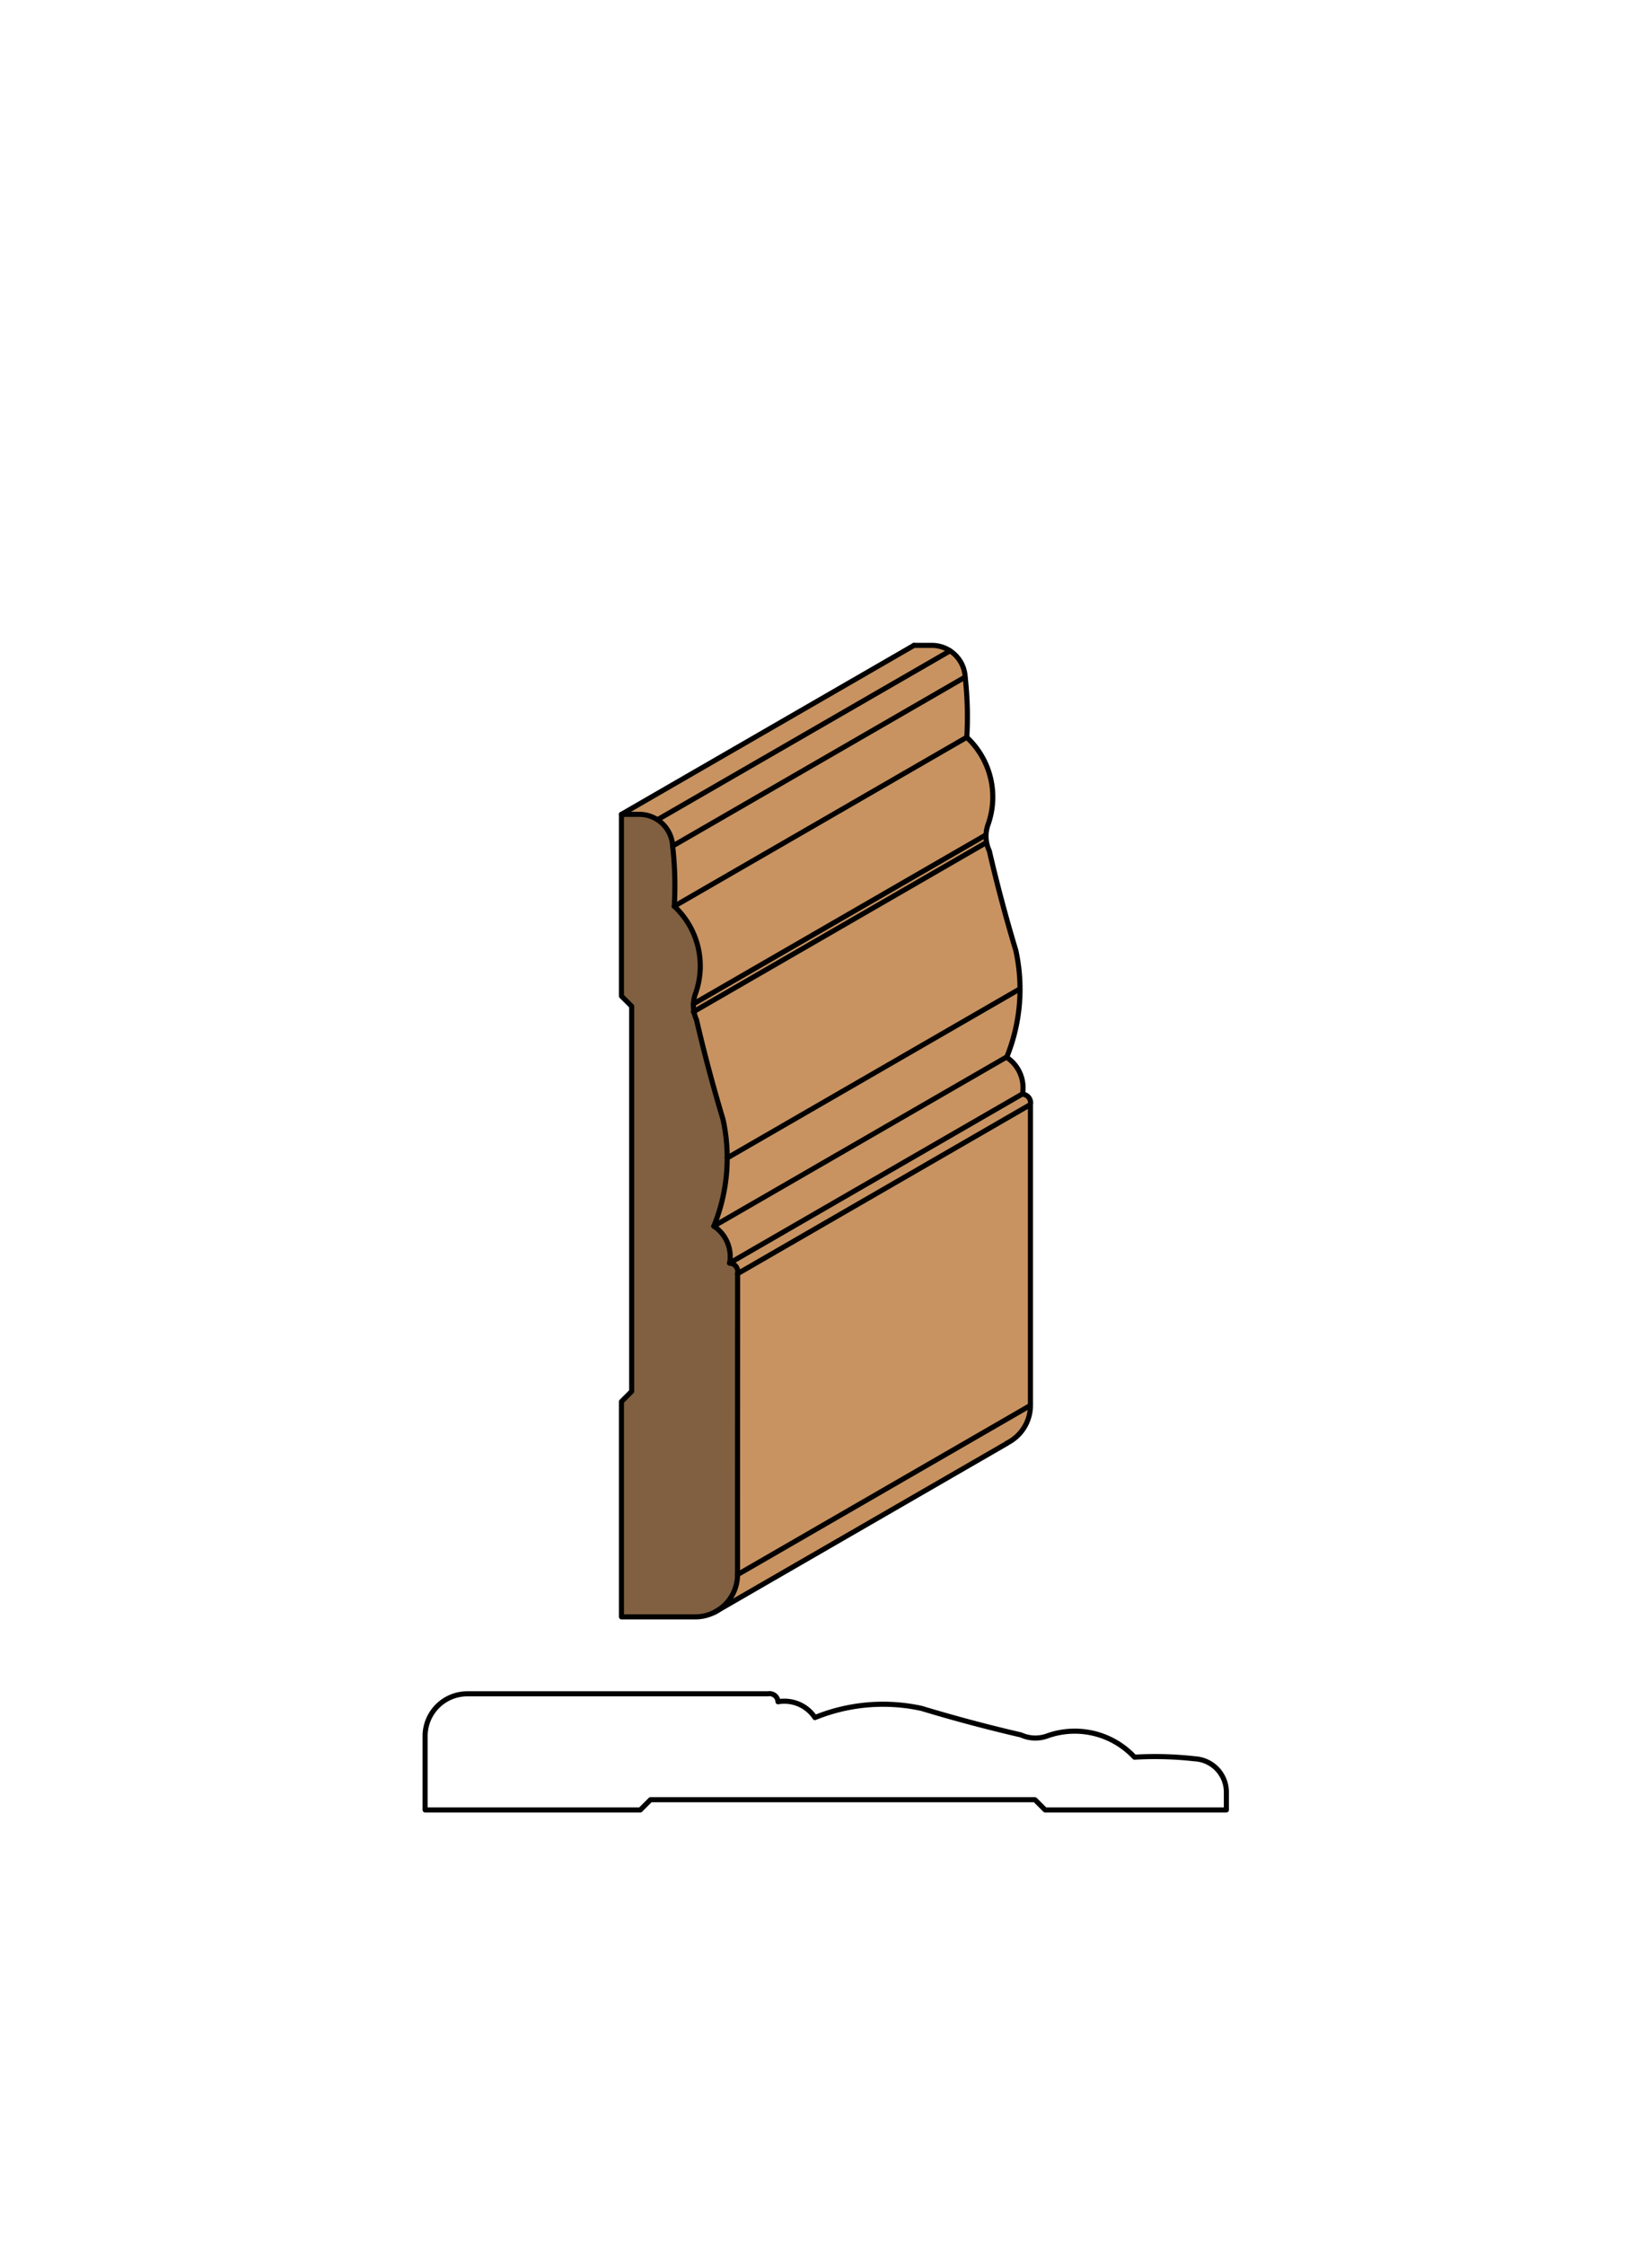
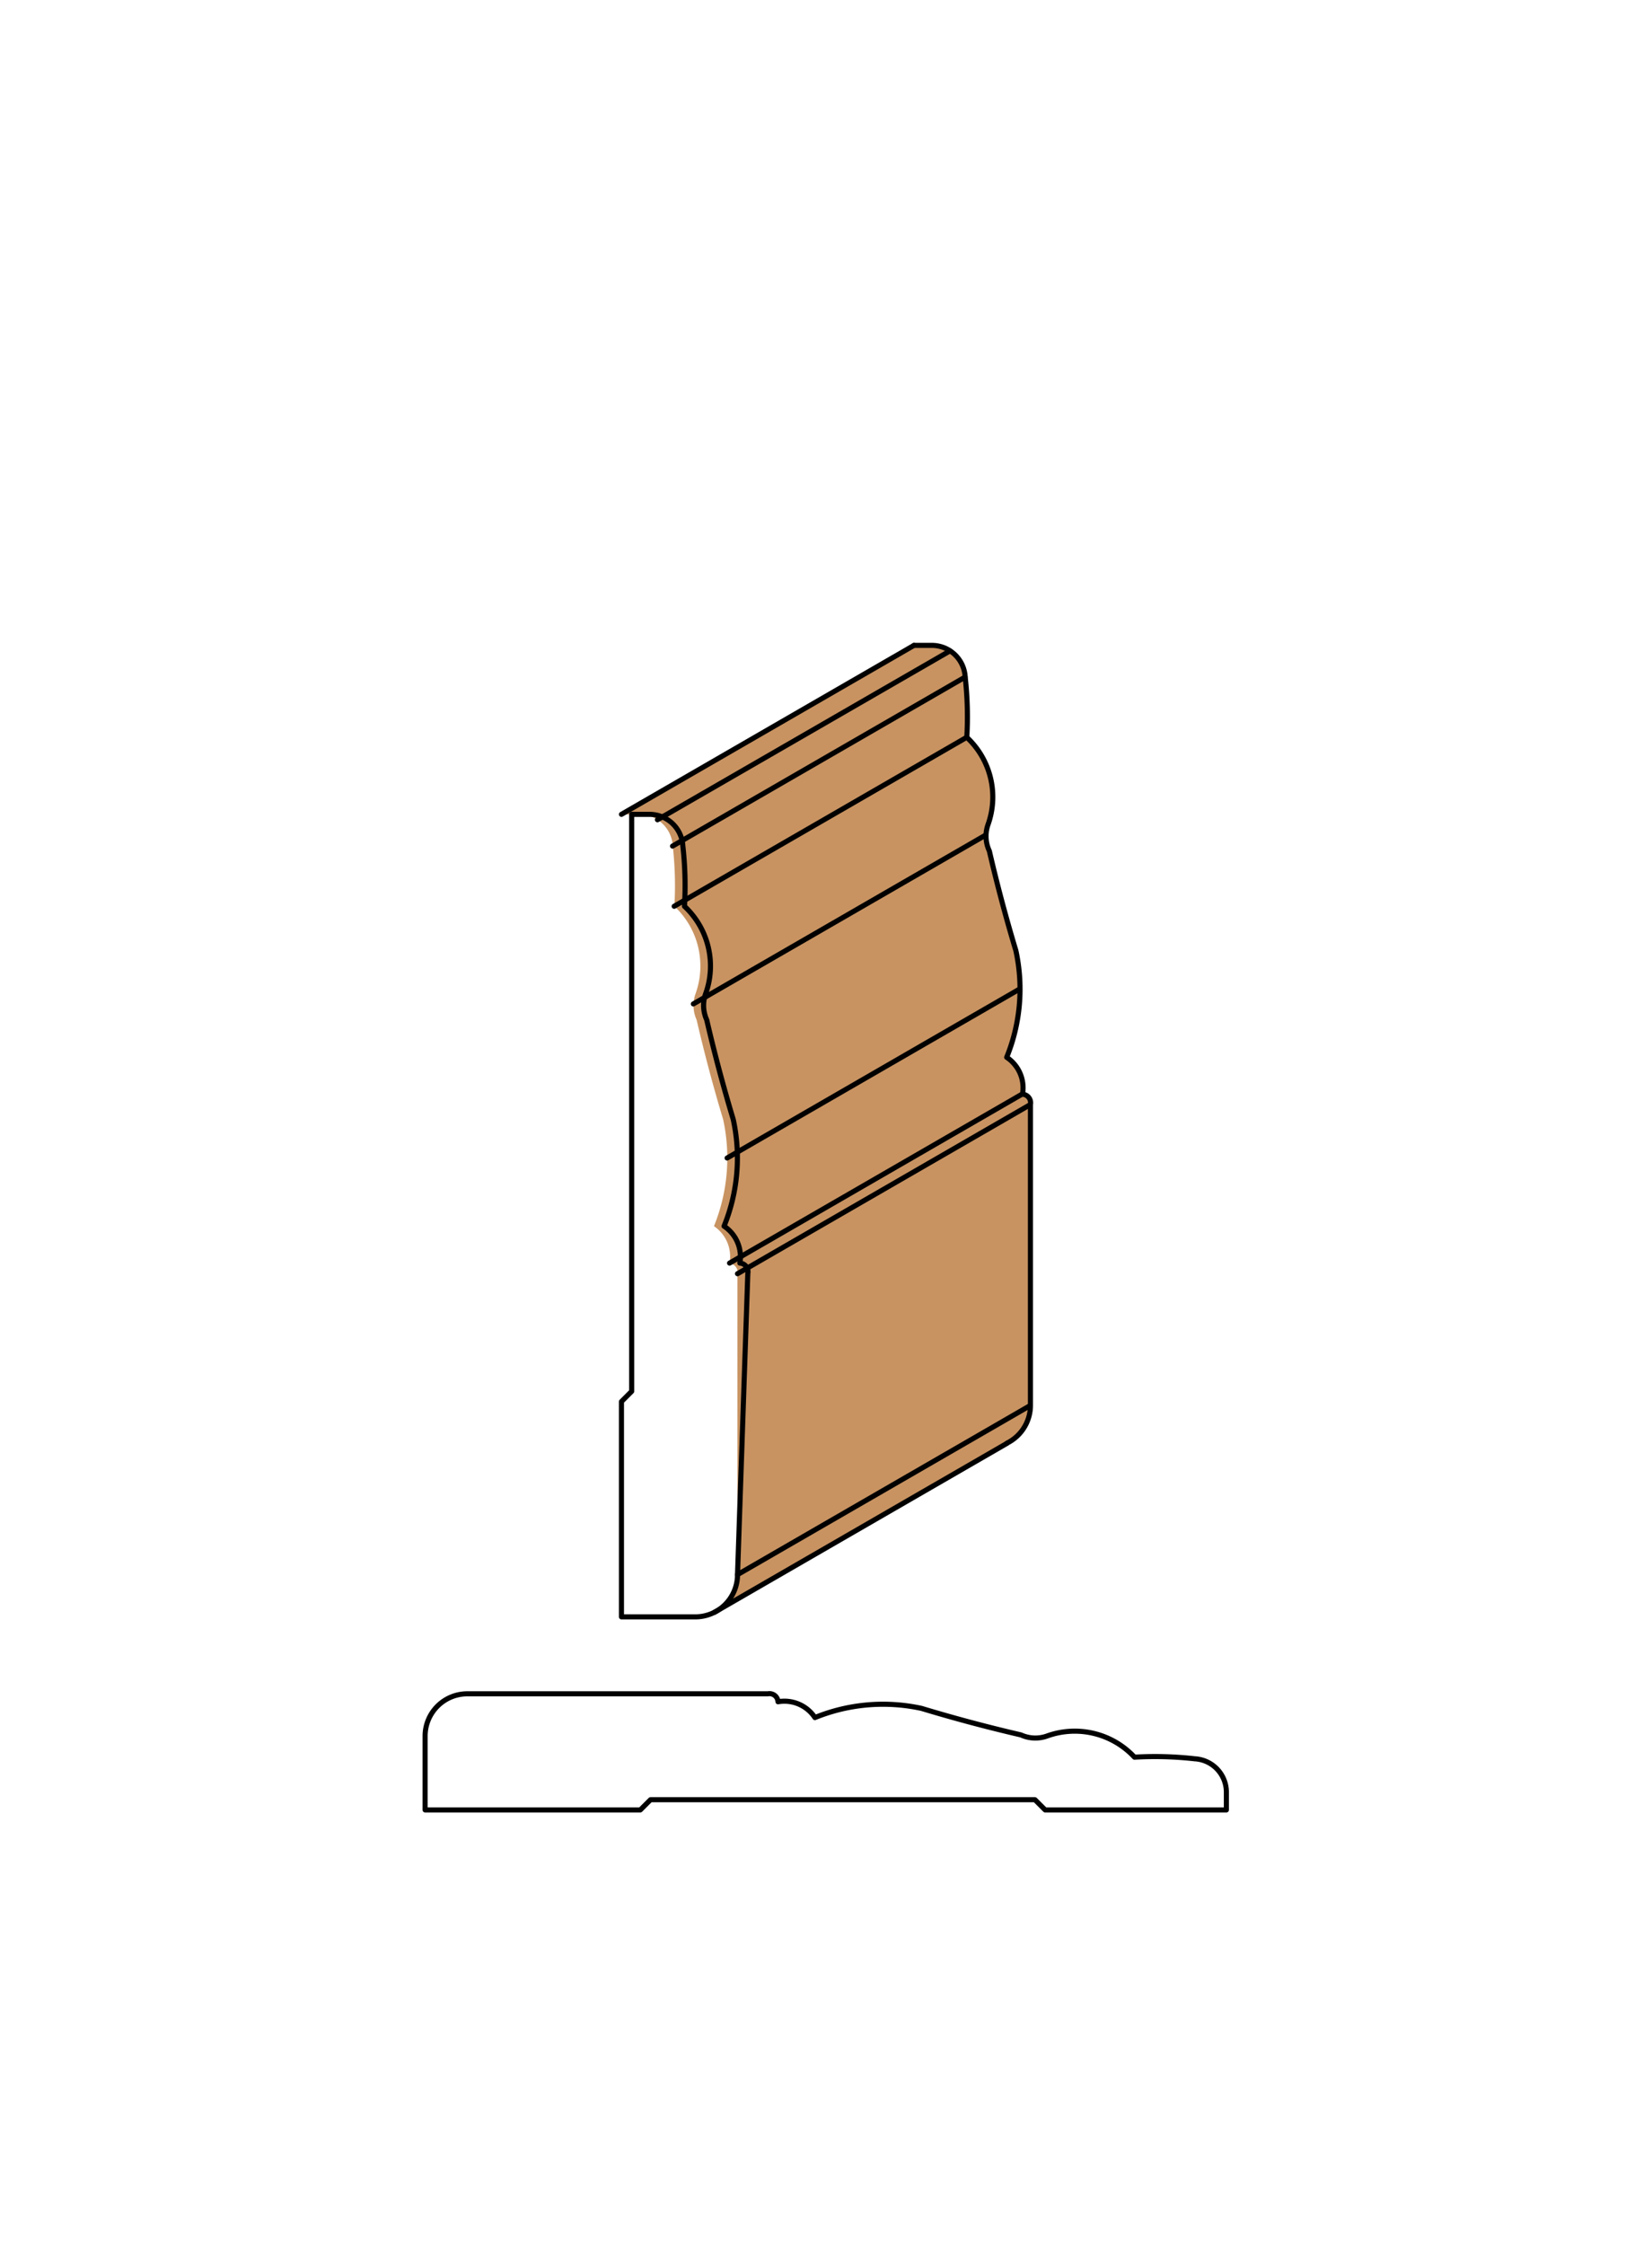
<svg xmlns="http://www.w3.org/2000/svg" viewBox="0 0 161.97 220">
  <defs>
    <style>.cls-1{fill:#fff;}.cls-2{fill:#c89361;}.cls-3{fill:#806040;}.cls-4{fill:none;stroke:#000;stroke-linecap:round;stroke-linejoin:round;stroke-width:0.5px;}</style>
  </defs>
  <title>Case-SM-373</title>
  <g id="white_box" data-name="white box">
    <rect class="cls-1" width="161.97" height="220" />
  </g>
  <g id="Layer_1" data-name="Layer 1">
    <path class="cls-2" d="M101,137.76a4.14,4.14,0,0,1-2.29,3.7L70.45,157.77a4.14,4.14,0,0,0,1.85-3.45V124.83a.84.84,0,0,0-.78-1A3.59,3.59,0,0,0,70,120.17a17.7,17.7,0,0,0,.9-10.46q-1.46-4.84-2.6-9.76a3.41,3.41,0,0,1-.11-2.55,8,8,0,0,0-2.07-8.58,34.72,34.72,0,0,0-.16-5.91,3.28,3.28,0,0,0-3.21-3.1H60.93L89.61,63.25h1.81a3.28,3.28,0,0,1,3.21,3.1,34.74,34.74,0,0,1,.16,5.91,8,8,0,0,1,2.07,8.58A3.41,3.41,0,0,0,97,83.4q1.14,4.92,2.6,9.76a17.7,17.7,0,0,1-.9,10.46,3.59,3.59,0,0,1,1.55,3.62.84.84,0,0,1,.78,1Z" />
-     <path class="cls-3" d="M62,98.62l-1-1V79.81h1.81a3.28,3.28,0,0,1,3.21,3.1,34.72,34.72,0,0,1,.16,5.91,8,8,0,0,1,2.07,8.58,3.41,3.41,0,0,0,.11,2.55q1.14,4.92,2.6,9.76a17.7,17.7,0,0,1-.9,10.46,3.59,3.59,0,0,1,1.55,3.62.84.84,0,0,1,.78,1v29.49a4.14,4.14,0,0,1-1.85,3.45L70,158a4.14,4.14,0,0,1-1.85.43H60.93v-21.1l1-1Z" />
    <line class="cls-4" x1="72.31" y1="124.83" x2="100.99" y2="108.27" />
-     <line class="cls-4" x1="69.98" y1="120.17" x2="98.66" y2="103.61" />
    <line class="cls-4" x1="71.53" y1="123.79" x2="100.21" y2="107.23" />
-     <path class="cls-4" d="M72.31,154.32a4.14,4.14,0,0,1-4.14,4.14H60.93v-21.1l1-1V98.62l-1-1V79.81h1.81a3.28,3.28,0,0,1,3.21,3.1,34.72,34.72,0,0,1,.16,5.91,8,8,0,0,1,2.07,8.58,3.41,3.41,0,0,0,.11,2.55q1.14,4.92,2.6,9.76a17.7,17.7,0,0,1-.9,10.46,3.59,3.59,0,0,1,1.55,3.62.84.84,0,0,1,.78,1Z" />
+     <path class="cls-4" d="M72.31,154.32a4.14,4.14,0,0,1-4.14,4.14H60.93v-21.1l1-1V98.62V79.81h1.81a3.28,3.28,0,0,1,3.21,3.1,34.72,34.72,0,0,1,.16,5.91,8,8,0,0,1,2.07,8.58,3.41,3.41,0,0,0,.11,2.55q1.14,4.92,2.6,9.76a17.7,17.7,0,0,1-.9,10.46,3.59,3.59,0,0,1,1.55,3.62.84.84,0,0,1,.78,1Z" />
    <line class="cls-4" x1="71.29" y1="113.49" x2="99.97" y2="96.93" />
    <line class="cls-4" x1="67.98" y1="98.39" x2="96.66" y2="81.83" />
-     <line class="cls-4" x1="67.98" y1="99.16" x2="96.66" y2="82.6" />
    <line class="cls-4" x1="66.1" y1="88.82" x2="94.78" y2="72.26" />
    <line class="cls-4" x1="65.94" y1="82.92" x2="94.62" y2="66.36" />
    <line class="cls-4" x1="64.46" y1="80.34" x2="93.14" y2="63.79" />
    <line class="cls-4" x1="72.31" y1="154.32" x2="100.99" y2="137.76" />
    <path class="cls-4" d="M89.61,63.25h1.81a3.28,3.28,0,0,1,3.21,3.1,34.74,34.74,0,0,1,.16,5.91,8,8,0,0,1,2.07,8.58A3.41,3.41,0,0,0,97,83.4q1.14,4.92,2.6,9.76a17.7,17.7,0,0,1-.9,10.46,3.59,3.59,0,0,1,1.55,3.62.84.84,0,0,1,.78,1v29.49a4.14,4.14,0,0,1-2.29,3.7" />
    <line class="cls-4" x1="60.93" y1="79.81" x2="89.61" y2="63.25" />
    <line class="cls-4" x1="70.02" y1="158.03" x2="98.7" y2="141.47" />
    <path class="cls-4" d="M45.82,166a4.14,4.14,0,0,0-4.14,4.14v7.24H62.78l1-1h37.69l1,1h17.77v-1.81a3.28,3.28,0,0,0-3.1-3.2,34.69,34.69,0,0,0-5.91-.16,8,8,0,0,0-8.58-2.07,3.41,3.41,0,0,1-2.55-.11q-4.92-1.14-9.75-2.6a17.7,17.7,0,0,0-10.45.9,3.59,3.59,0,0,0-3.62-1.55.84.84,0,0,0-1-.78Z" />
  </g>
</svg>